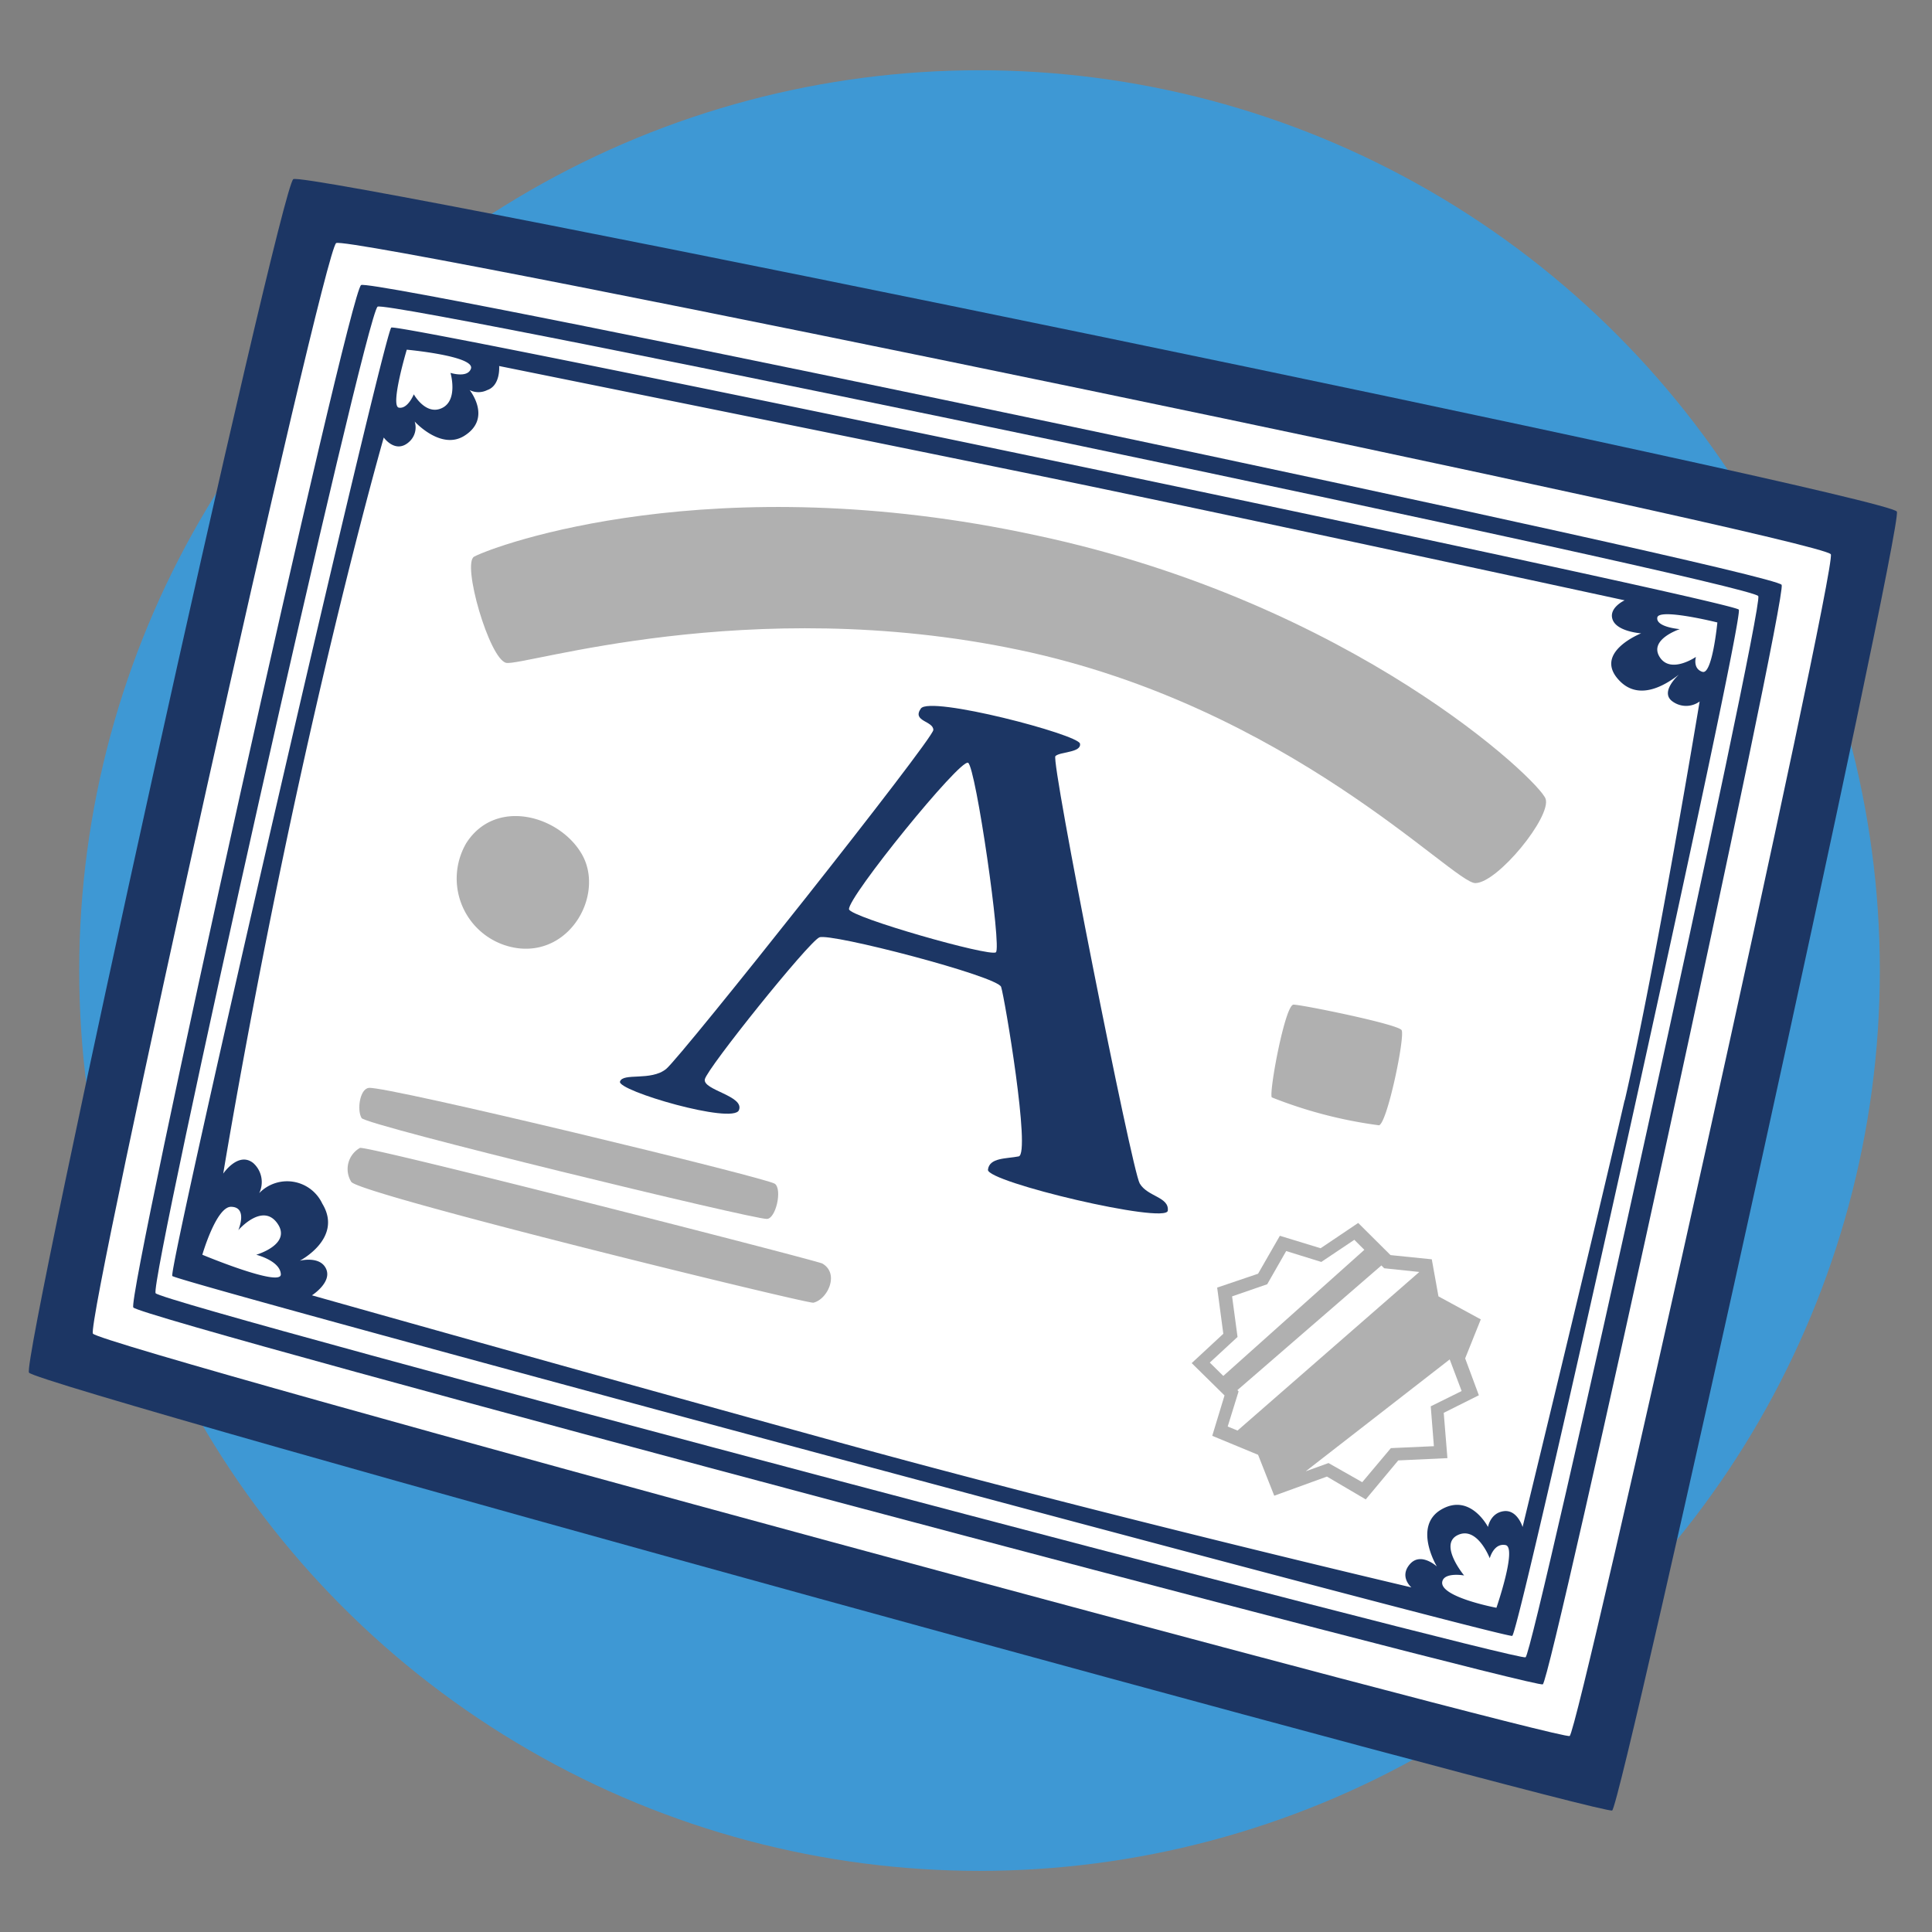
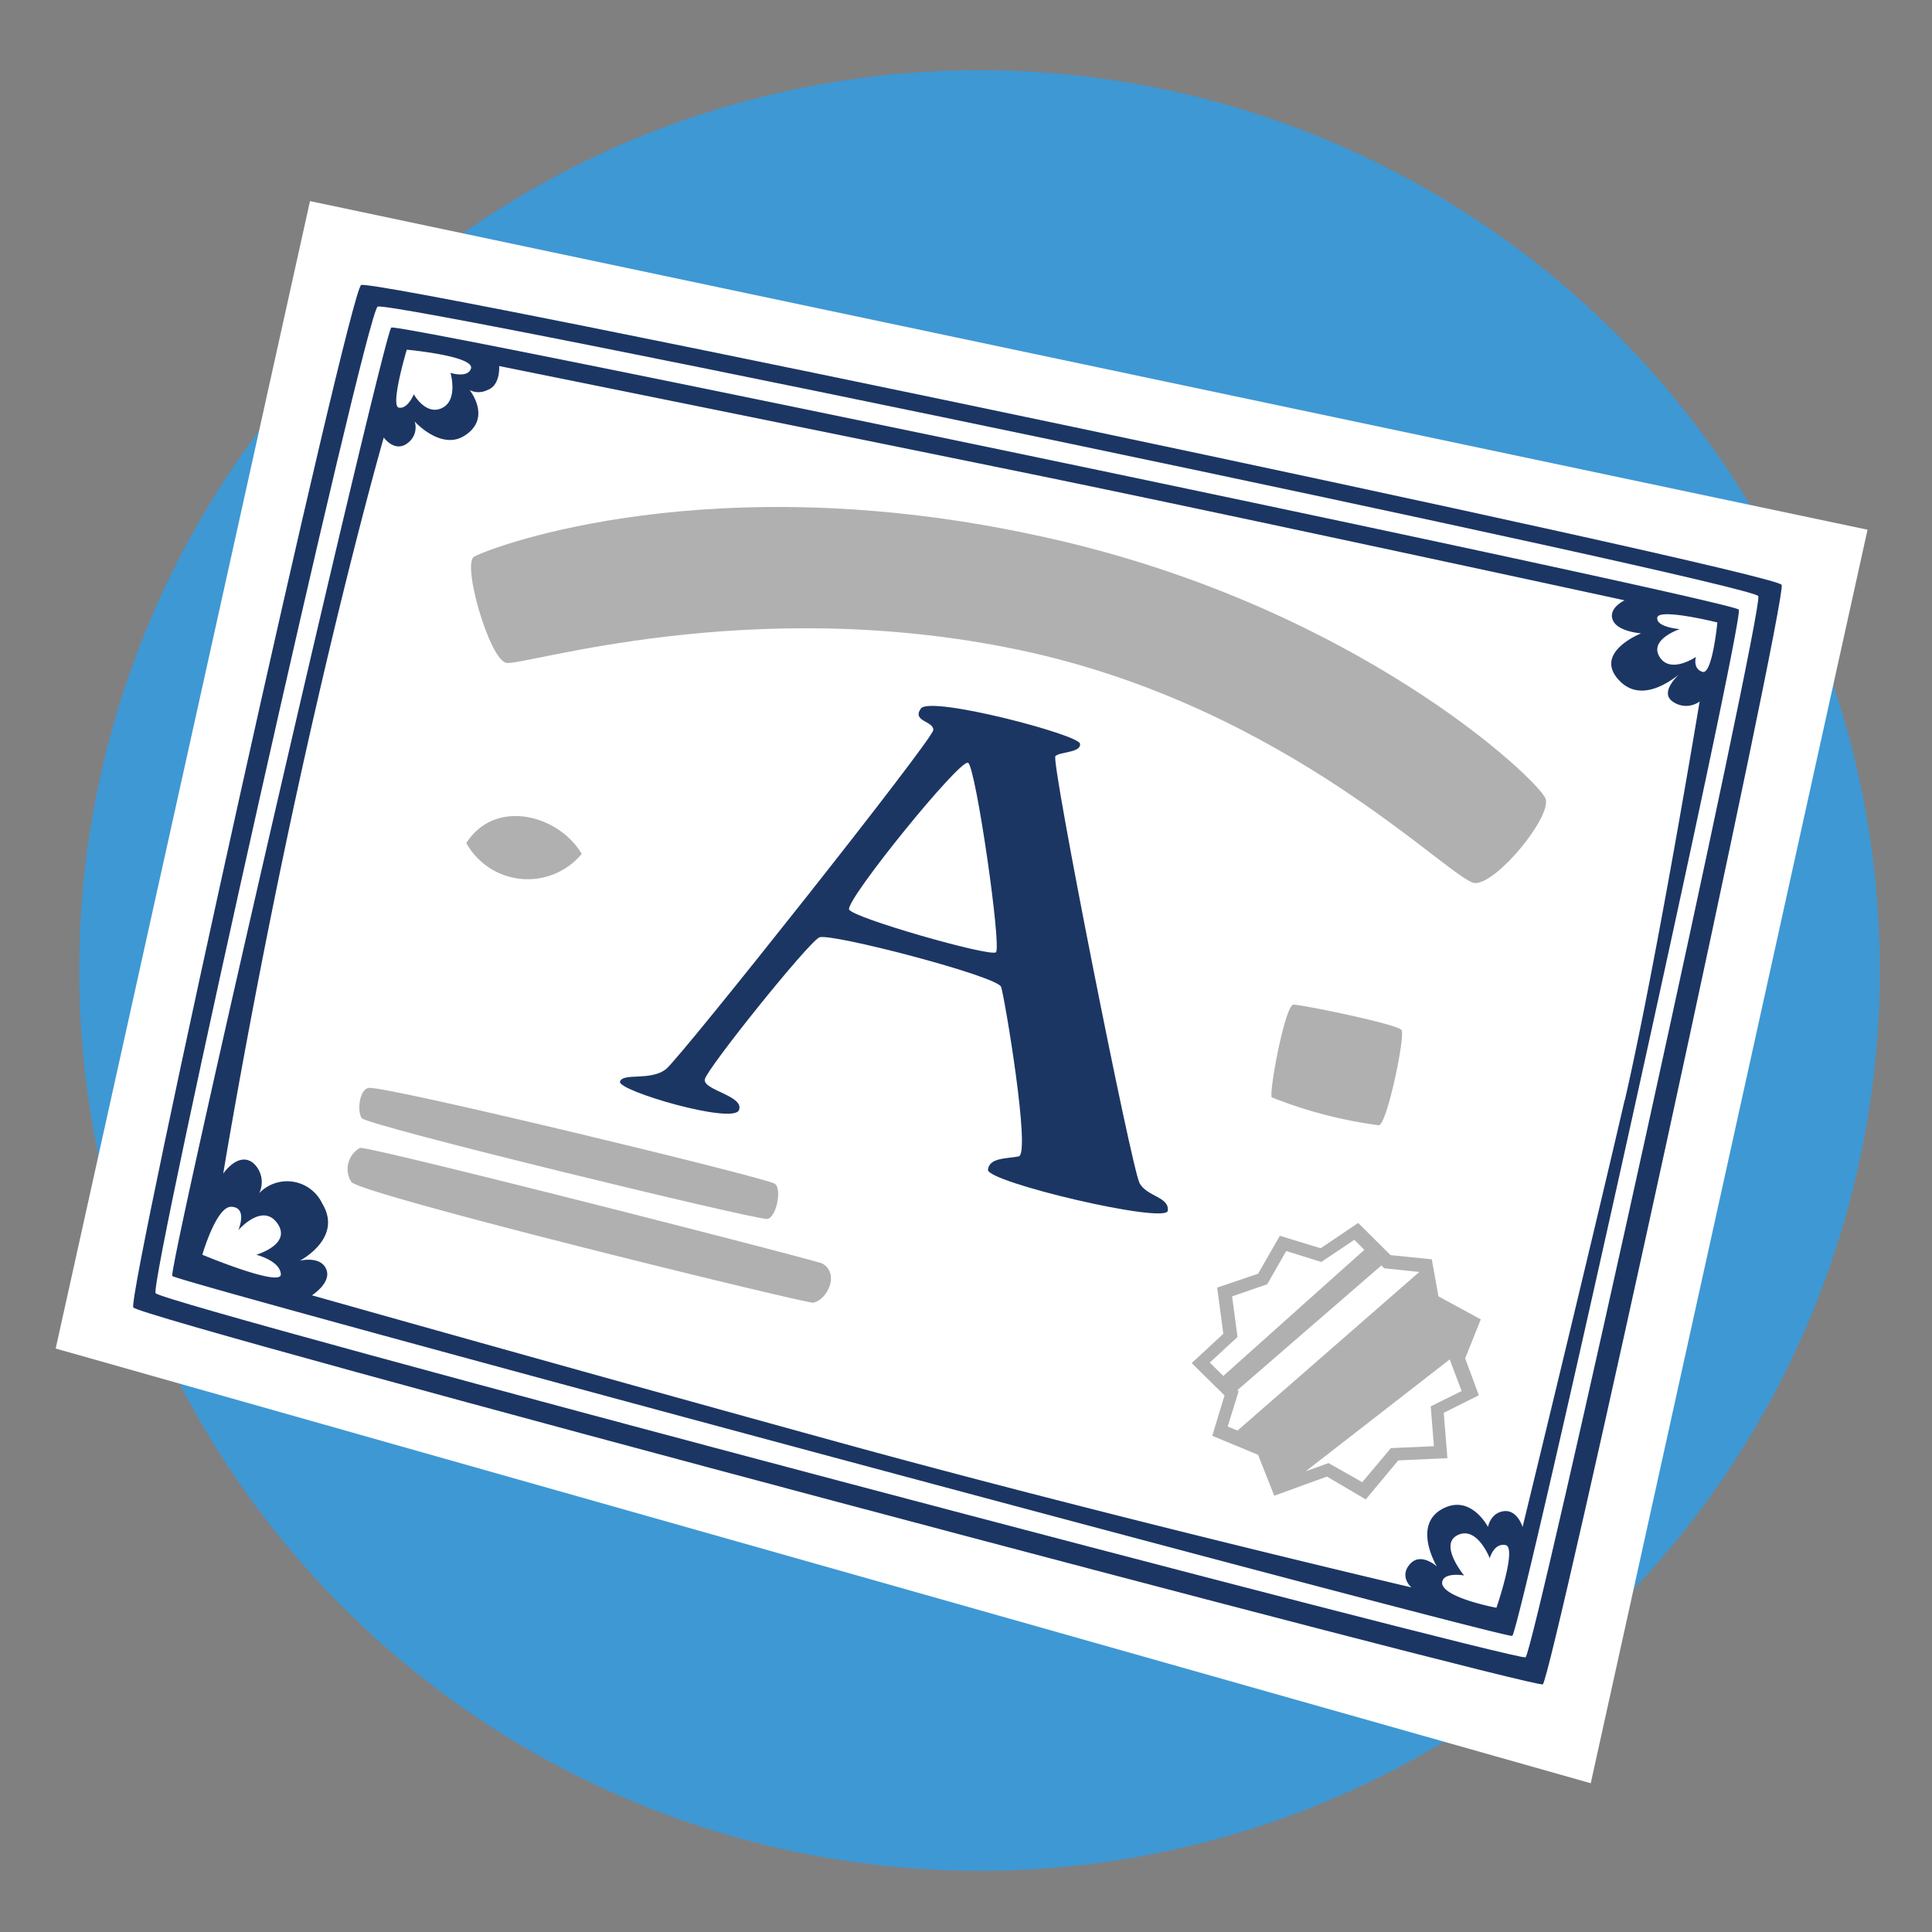
<svg xmlns="http://www.w3.org/2000/svg" id="Layer_1" data-name="Layer 1" viewBox="0 0 110 110">
  <rect x="0" y="0" width="110" height="110" fill="#808080" stroke="none" />
  <defs>
    <style>.cls-1{fill:#3e98d4;}.cls-2{fill:#fff;}.cls-2,.cls-3,.cls-4{fill-rule:evenodd;}.cls-3{fill:#b0b0b0;}.cls-4{fill:#1c3664;}</style>
  </defs>
  <title>Associates</title>
  <g id="Option_3" data-name="Option 3">
    <circle id="Color_2" data-name="Color 2" class="cls-1" cx="55.77" cy="55.26" r="51.26" />
    <polygon id="Color_1" data-name="Color 1" class="cls-2" points="17.65 11.45 3.17 76.78 90.57 101.53 106.33 30.16 17.65 11.45" />
    <g id="Shadow">
      <path class="cls-3" d="M27,31.69c-.72.37.86,5.84,1.82,6.05S42.6,33.77,58,37,82.73,50.29,84,50.28,88.34,46.5,88,45.48s-10.94-11.16-29-15C40.6,26.5,28.21,31.05,27,31.69Z" />
      <path class="cls-3" d="M21,61.94c-.53.06-.68,1.3-.41,1.72s22.31,5.77,23.07,5.74c.51,0,.89-1.67.46-2S22,61.82,21,61.94Z" />
      <path class="cls-3" d="M20.49,65.36c.27-.19,26.07,6.42,26.33,6.58,1,.58.29,2.05-.51,2.23C46,74.25,20.47,68,20,67.29A1.38,1.38,0,0,1,20.49,65.36Z" />
-       <path class="cls-3" d="M26.55,48c1.66-2.59,5.29-1.58,6.57.62S32.6,54.28,29.6,54A4,4,0,0,1,26.55,48Z" />
+       <path class="cls-3" d="M26.55,48c1.66-2.59,5.29-1.58,6.57.62A4,4,0,0,1,26.55,48Z" />
      <path class="cls-3" d="M73.65,57.2c.46,0,5.94,1.11,6.15,1.45S79,63.9,78.52,64.07a25.51,25.51,0,0,1-6.11-1.59C72.24,62.19,73.17,57.18,73.65,57.2Z" />
      <path class="cls-3" d="M83.42,77.34l.89-2.22L81.9,73.81l-.38-2.11-2.35-.24-1.84-1.83-2.14,1.44-2.32-.71-1.24,2.16-2.33.79.35,2.63-1.8,1.67,1.87,1.84-.7,2.3,2.61,1.08.92,2.33,3-1.09,2.21,1.3,1.85-2.22,2.8-.13-.21-2.58,2-1Zm-13.77,1-.77-.76,1.58-1.46-.31-2.31,2-.69,1.08-1.89,2,.62,1.88-1.26.57.57Zm.81,3.11-.56-.23.62-2-.07-.07,8.2-7.1.16.16,2,.21Zm11-1.38.18,2.27-2.45.11-1.63,1.94L75.64,83.3l-1.3.47,8.2-6.37.68,1.8Z" />
    </g>
    <g id="Outline">
-       <path class="cls-4" d="M108,29.13c-.36-.9-90.52-19.46-91.3-18.93S1.22,77.38,1.65,78.15s89.59,25.25,90.14,24.93S108.36,30,108,29.13ZM89.37,98.84c-.52.3-83.67-22.18-84.08-22.91S18.39,14.35,19.14,13.84s84.75,16.87,85.1,17.72S89.89,98.54,89.37,98.84Z" />
      <path class="cls-4" d="M101.44,33.3c-.33-.75-80.17-17.52-80.88-17.07S7.21,73.79,7.59,74.44,87.35,96.16,87.84,95.9,101.77,34,101.44,33.3ZM86.86,94.36c-.48.26-77.62-20.11-78-20.73S20.81,17.9,21.5,17.46s78.29,15.76,78.61,16.48S87.33,94.1,86.86,94.36Z" />
      <path class="cls-4" d="M99,34.71c-.34-.51-76.12-16.32-76.72-16.06-.39.17-12.73,53.65-12.47,54S85.67,93.31,86.1,93.14,99.34,35.22,99,34.71ZM23.16,19.91s3.93.36,3.65,1.09c-.2.54-1.16.23-1.16.23s.45,1.55-.48,2-1.61-.78-1.61-.78-.34.85-.85.76S23.16,19.91,23.16,19.91ZM11.52,71.44s.78-2.7,1.62-2.73c1,0,.43,1.33.43,1.33s1.37-1.59,2.22-.39-1.2,1.79-1.2,1.79,1.36.34,1.4,1.11S11.52,71.44,11.52,71.44ZM85.2,91.54s-3.29-.62-3.08-1.5c.13-.54,1.24-.34,1.24-.34S81.89,87.93,83,87.4s1.82,1.32,1.82,1.32.23-.88.9-.75S85.2,91.54,85.2,91.54Zm7.3-28.9c-1.79,7.77-5.81,24.3-5.81,24.3s-.3-1-1.07-.9-.9.9-.9.9-1-1.95-2.65-1-.26,3.25-.26,3.25-.92-.85-1.54-.13.09,1.32.09,1.32S63,86.31,48.09,82.21s-30.33-8.46-30.33-8.46,1.15-.73.81-1.5-1.5-.47-1.5-.47,2.48-1.28,1.28-3.25a2.21,2.21,0,0,0-3.59-.6,1.45,1.45,0,0,0-.34-1.71c-.85-.68-1.71.6-1.71.6s1.71-10.42,4.36-22.47,4.78-19.44,4.78-19.44.66.94,1.43.26A1.1,1.1,0,0,0,23.61,24s1.47,1.63,2.8.83c1.64-1,.33-2.62.33-2.62a1.12,1.12,0,0,0,1,0c.77-.26.68-1.37.68-1.37S47.57,24.71,58.76,27s33.74,7.18,33.74,7.18-.94.43-.68,1.11,1.62.77,1.62.77-2.82,1.11-1.2,2.73c1.22,1.22,2.85,0,3.35-.38l.15-.13-.15.13c-.33.31-1,1.08-.36,1.53a1.31,1.31,0,0,0,1.54,0S94.3,54.87,92.51,62.64Zm4.42-24.39c-.56-.19-.36-.85-.36-.85s-1.45,1-2.07,0,1.15-1.58,1.15-1.58-1.37-.11-1.28-.66,3.42.28,3.42.28S97.49,38.44,96.93,38.25Z" />
      <path class="cls-4" d="M64.89,67.38c-.45-.76-5.07-24.07-4.8-24.33s1.49-.19,1.4-.71-8.54-2.74-9.06-2,.71.7.71,1.22S38.8,60.15,37.93,60.86s-2.46.2-2.63.72,6.43,2.45,6.77,1.63S40,62.07,40.13,61.45s5.9-7.81,6.52-8.08S56.8,55.58,57,56.19s1.7,9.51,1,9.65-1.67.06-1.75.76,10.16,3.12,10.24,2.33S65.33,68.14,64.89,67.38ZM56.7,54.22c-.35.27-8.29-2-8.36-2.45-.09-.67,6.34-8.6,6.78-8.34S57.05,54,56.7,54.22Z" />
    </g>
  </g>
</svg>